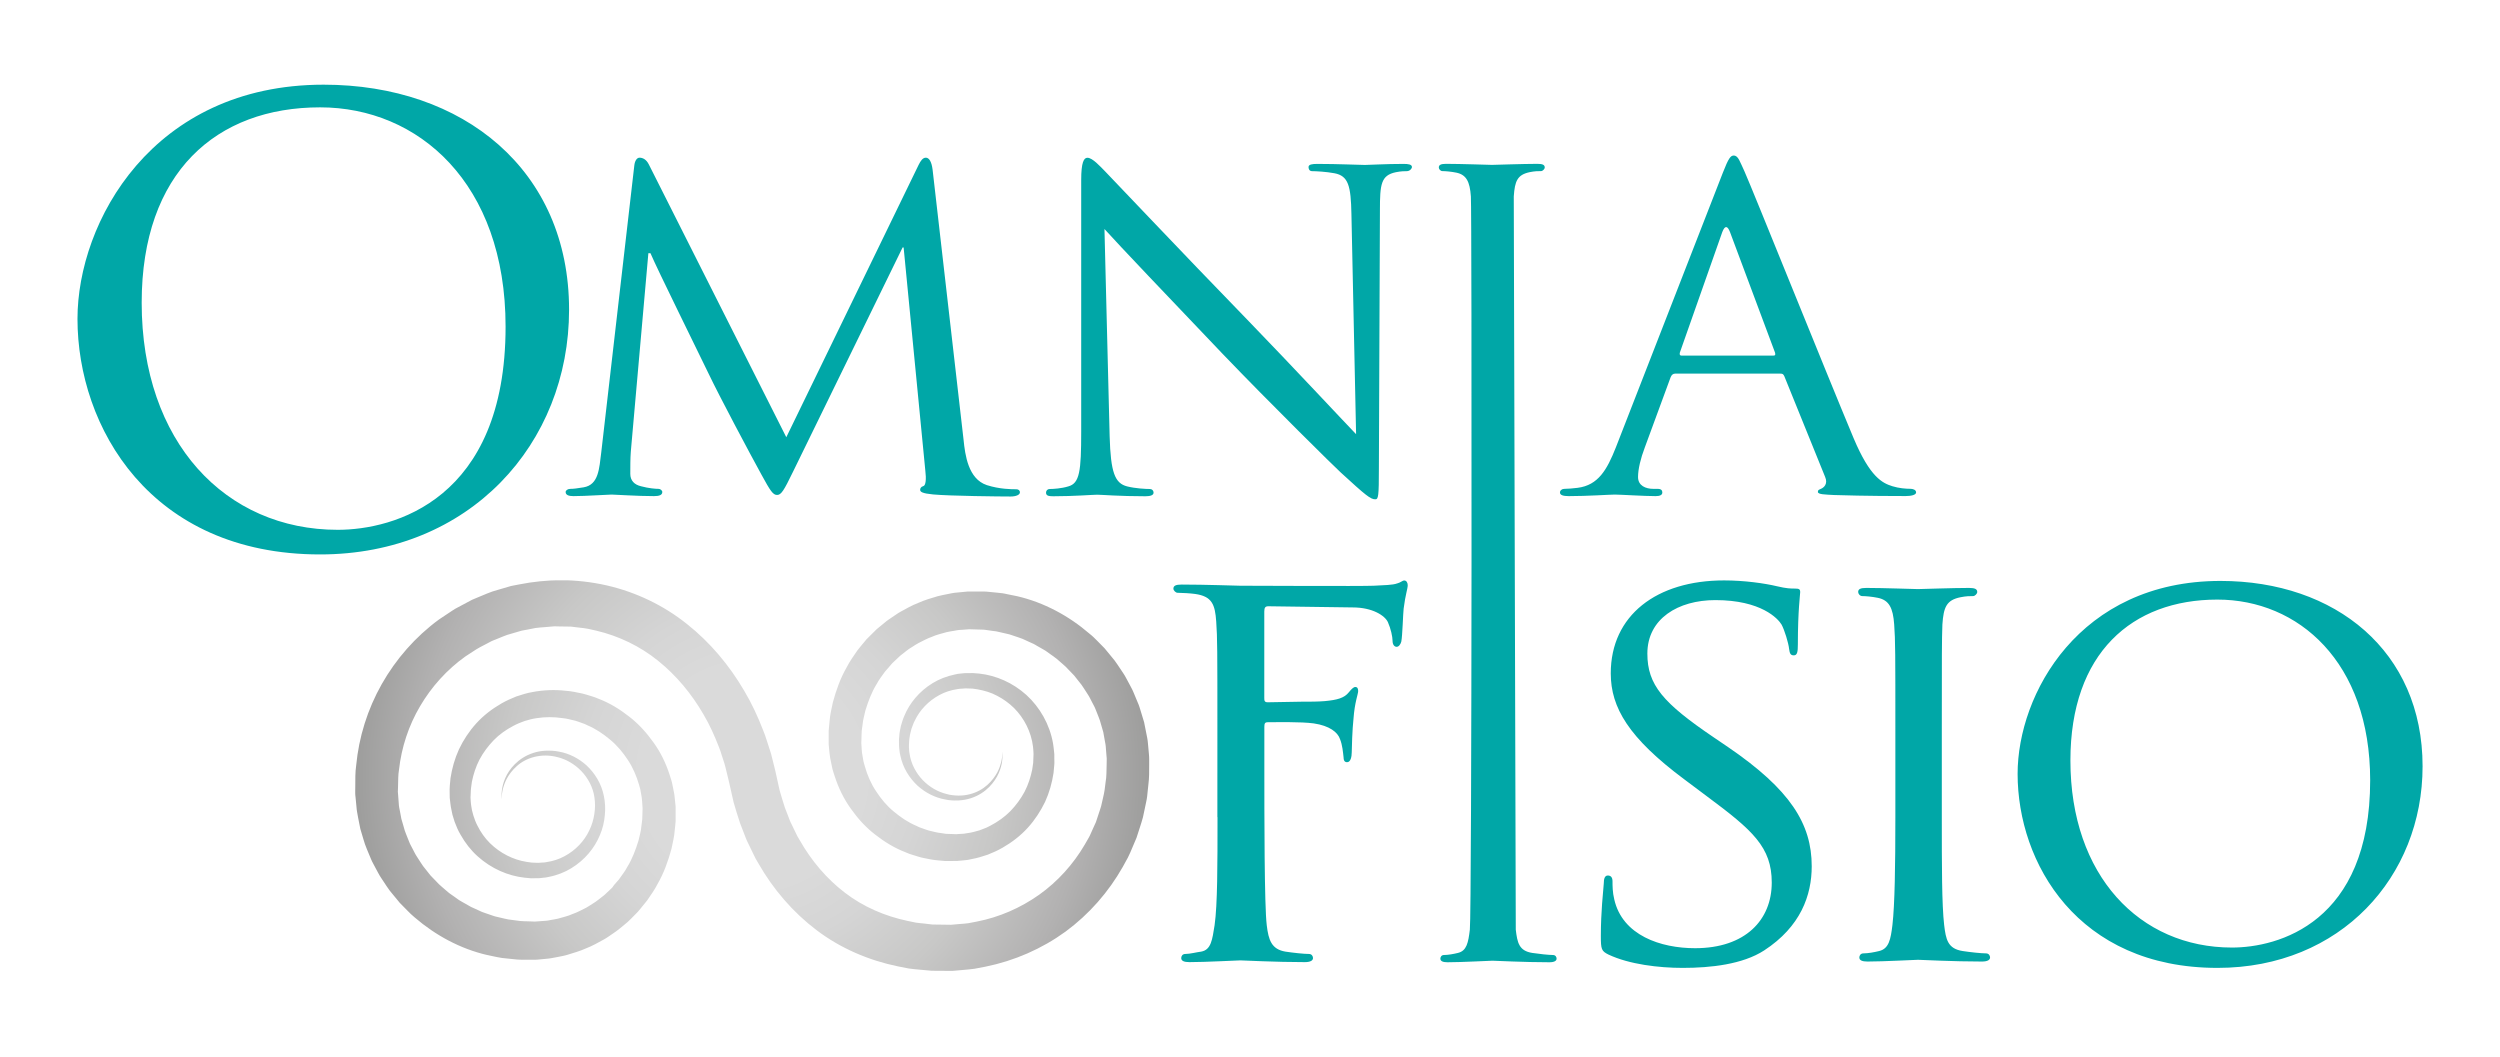
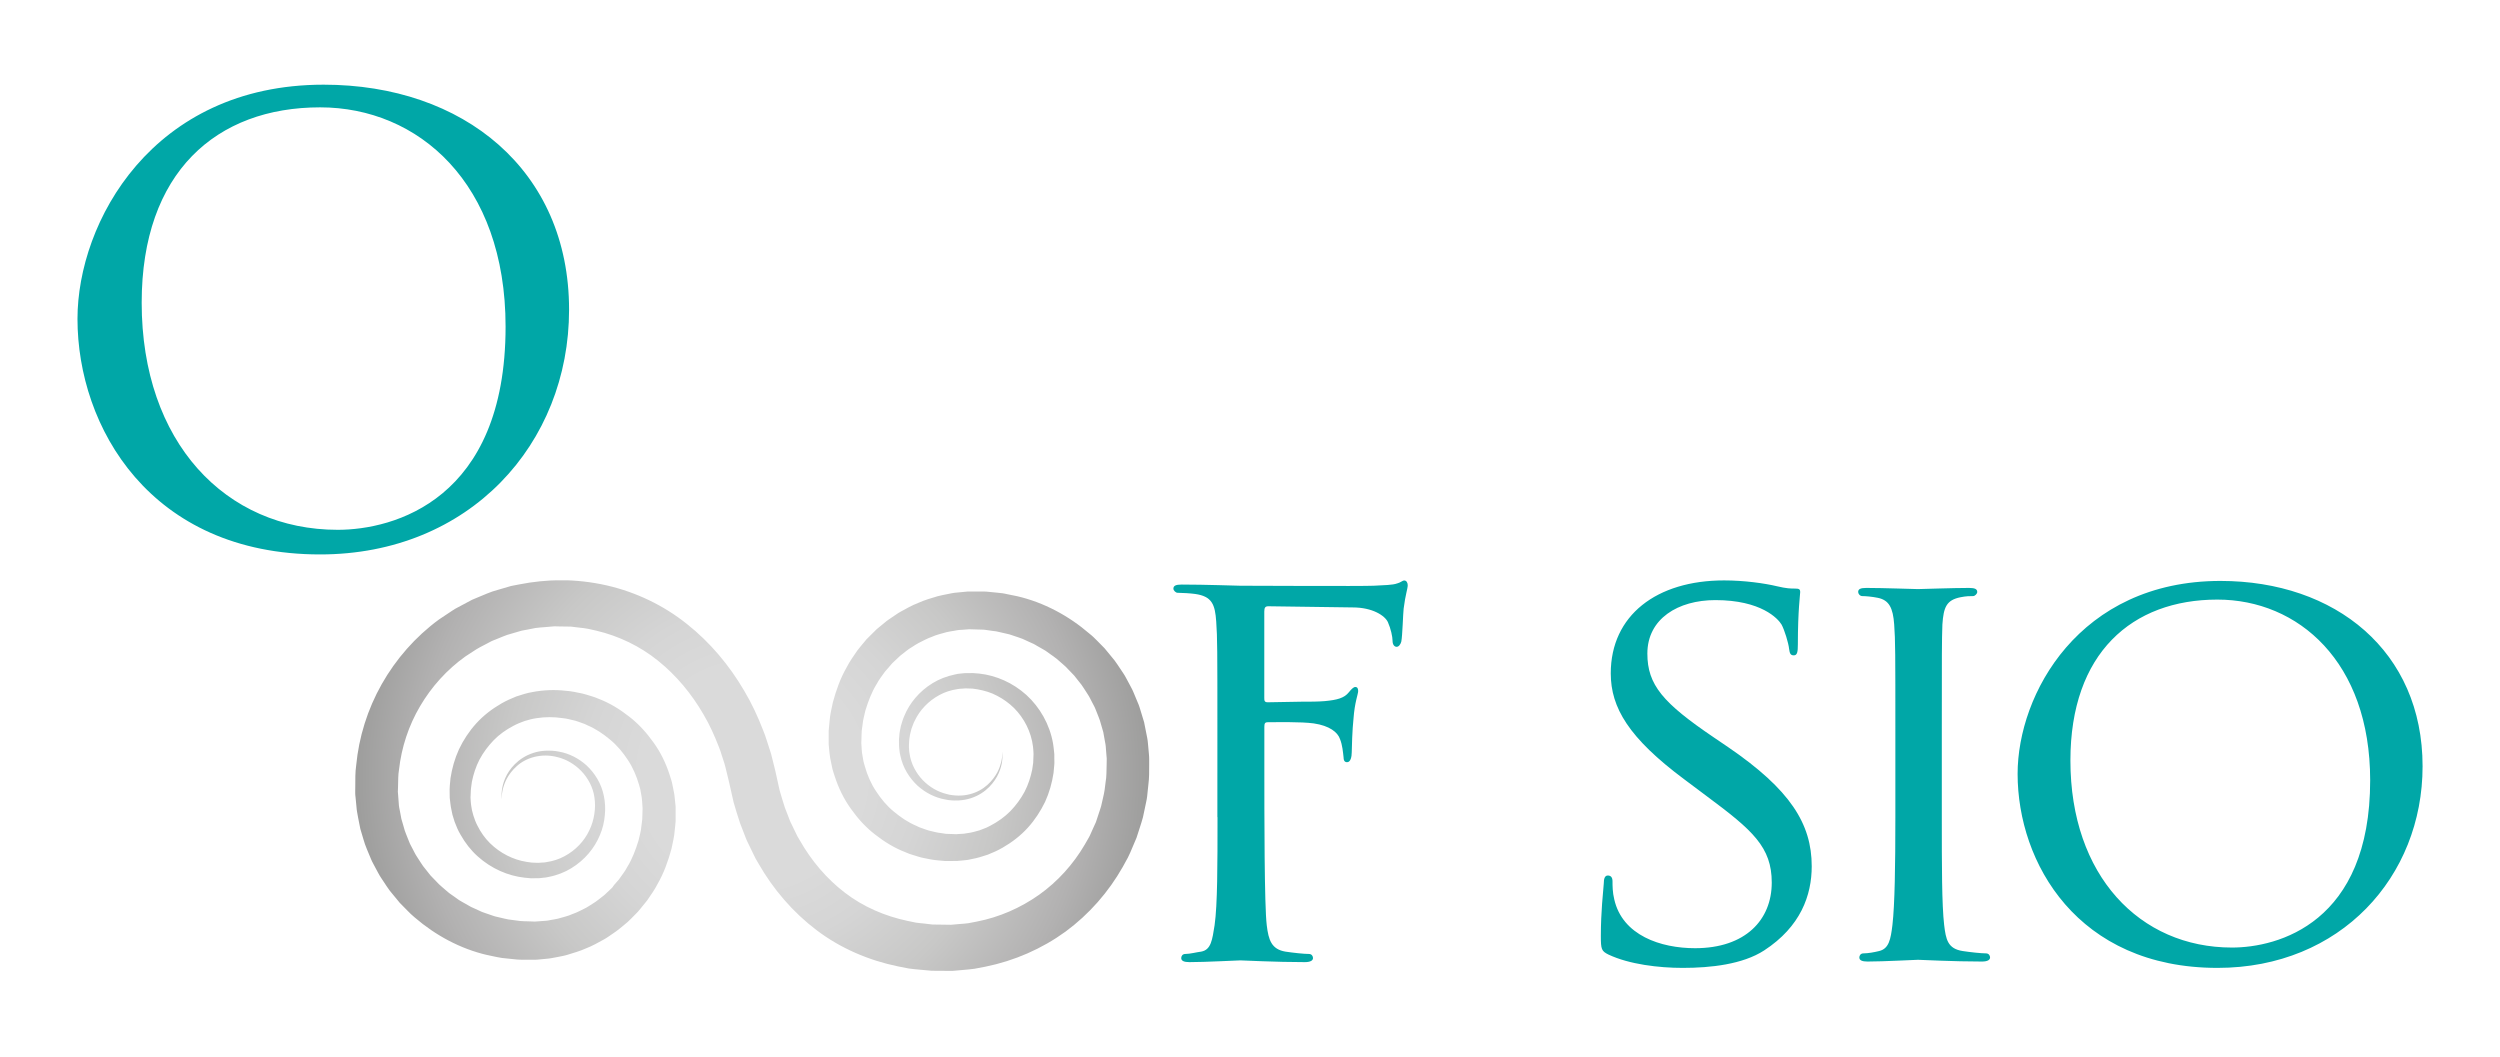
<svg xmlns="http://www.w3.org/2000/svg" xmlns:xlink="http://www.w3.org/1999/xlink" version="1.1" id="Livello_1" x="0px" y="0px" viewBox="0 0 385.89 163.19" style="enable-background:new 0 0 385.89 163.19;" xml:space="preserve">
  <style type="text/css">
	
		.st0{clip-path:url(#SVGID_00000053530633738054732860000000592460025012360078_);fill:url(#SVGID_00000013888697075485687060000004541108253775254154_);}
	.st1{fill:#00A7A7;}
</style>
  <g>
    <defs>
      <path id="SVGID_1_" d="M80.19,90.2l-0.89,0.17c-0.3,0.05-0.59,0.12-0.85,0.21l-1.64,0.48c-1.1,0.28-2.13,0.78-3.18,1.2    c-0.26,0.11-0.53,0.21-0.78,0.33l-0.75,0.4l-1.5,0.8c-0.51,0.25-0.96,0.6-1.44,0.9l-1.41,0.94c-3.64,2.67-6.64,6.11-8.83,9.98    c-2.19,3.87-3.53,8.18-3.94,12.53c-0.16,1.08-0.13,2.17-0.14,3.26l-0.01,0.82v0.2c0,0.03,0.02,0.45,0.02,0.36l0.04,0.36l0.14,1.45    c0.02,0.44,0.15,1.07,0.25,1.63c0.11,0.58,0.22,1.15,0.34,1.72l0.47,1.58c0.16,0.53,0.32,1.05,0.54,1.55l0.63,1.51    c0.2,0.51,0.5,0.97,0.74,1.46c0.27,0.47,0.49,0.97,0.8,1.42l0.9,1.36c0.29,0.46,0.63,0.88,0.98,1.29l1.03,1.25l1.13,1.15    c0.38,0.39,0.75,0.76,1.17,1.1c3.24,2.79,7.08,4.85,11.17,5.8c1.03,0.2,2.04,0.48,3.08,0.54l1.55,0.16    c0.34,0.03,0.68,0.03,1.02,0.03c0.17,0,0.35,0,0.52,0l0.77,0h0.39l0.19,0c0.36-0.02,0.2-0.01,0.33-0.02l1.36-0.13    c0.24-0.03,0.42-0.03,0.71-0.09l0.81-0.15c0.54-0.11,1.11-0.2,1.61-0.35c0.99-0.31,1.99-0.58,2.93-1.01    c0.97-0.37,1.86-0.88,2.75-1.37c0.45-0.24,0.86-0.55,1.28-0.83c0.42-0.29,0.85-0.57,1.23-0.9l1.17-0.97    c0.37-0.34,0.72-0.7,1.07-1.06l0.53-0.54l0.48-0.58c0.32-0.39,0.64-0.77,0.94-1.16c0.55-0.83,1.15-1.62,1.59-2.51    c0.99-1.71,1.65-3.58,2.16-5.45c0.19-0.95,0.44-1.89,0.5-2.85c0.05-0.48,0.11-0.95,0.14-1.43l0-1.43l0-0.71    c0-0.04-0.02-0.35-0.02-0.29l-0.02-0.16l-0.03-0.31c-0.05-0.43-0.07-0.81-0.14-1.28c-0.1-0.5-0.2-1.01-0.3-1.51    c-0.09-0.51-0.27-0.93-0.4-1.4c-0.58-1.82-1.41-3.54-2.51-5.05c-1.08-1.52-2.33-2.9-3.78-4.01c-1.43-1.12-2.98-2.07-4.65-2.71    l-0.62-0.25l-0.63-0.2c-0.42-0.12-0.84-0.27-1.27-0.37c-0.87-0.17-1.71-0.38-2.59-0.43c-1.71-0.2-3.47-0.12-5.1,0.19    c-0.93,0.15-1.73,0.43-2.54,0.69c-0.39,0.16-0.78,0.33-1.17,0.5c-0.39,0.16-0.75,0.39-1.12,0.58c-1.46,0.84-2.78,1.86-3.88,3.07    c-1.1,1.21-1.99,2.57-2.67,4c-0.66,1.44-1.08,2.96-1.31,4.47c-0.08,0.76-0.16,1.52-0.13,2.27l0.01,0.57l0,0.14    c0.01,0.21,0.01,0.13,0.02,0.21l0.03,0.25c0.05,0.35,0.06,0.64,0.13,1.02c0.08,0.39,0.16,0.78,0.24,1.17    c0.11,0.36,0.22,0.72,0.33,1.07c0.26,0.7,0.54,1.38,0.92,2.01c0.71,1.27,1.6,2.41,2.65,3.35c2.09,1.88,4.67,3.01,7.24,3.29    c0.32,0.03,0.64,0.06,0.96,0.09c0.32,0,0.64,0,0.95-0.01l0.24,0h0.04c0.02,0,0.03,0,0.13-0.01l0.11-0.01l0.42-0.05l0.42-0.04    l0.49-0.1c0.67-0.12,1.25-0.32,1.83-0.53c0.28-0.12,0.56-0.25,0.84-0.37c0.26-0.15,0.53-0.3,0.79-0.44c2.05-1.25,3.58-3.1,4.4-5.1    c0.43-1,0.67-2.04,0.76-3.06c0.11-1.02,0.05-2.02-0.14-2.96c-0.39-1.97-1.43-3.57-2.68-4.74c-1.27-1.15-2.77-1.86-4.22-2.12    c-0.72-0.16-1.43-0.17-2.11-0.15c-0.38,0.02-0.64,0.05-0.98,0.11c-0.33,0.07-0.65,0.13-0.93,0.24c-1.18,0.38-2.13,1.03-2.83,1.73    c-1.42,1.42-1.84,2.96-1.99,3.94c-0.06,0.5-0.08,0.88-0.07,1.13c0.01,0.26,0.01,0.38,0.01,0.38s0-0.13,0.02-0.38    c0-0.26,0.05-0.63,0.15-1.11c0.12-0.48,0.29-1.07,0.63-1.71c0.34-0.63,0.84-1.32,1.54-1.94c1.37-1.27,3.77-2.09,6.36-1.38    c1.28,0.32,2.55,1.04,3.59,2.11c1.03,1.06,1.84,2.53,2.05,4.11c0.12,0.82,0.12,1.69-0.02,2.55c-0.13,0.86-0.38,1.72-0.78,2.53    c-0.77,1.64-2.12,3.07-3.83,3.98c-0.83,0.46-1.83,0.77-2.75,0.9l-0.35,0.06l-0.42,0.02l-0.43,0.03l-0.09,0.01    c-0.02,0-0.05,0-0.05-0.01l-0.19,0c-0.26-0.01-0.52-0.02-0.78-0.03c-0.25-0.03-0.51-0.07-0.78-0.11    c-2.07-0.32-4.08-1.34-5.65-2.88c-0.79-0.78-1.44-1.7-1.94-2.71c-0.27-0.5-0.46-1.04-0.63-1.57l-0.22-0.83l-0.13-0.78    c-0.05-0.26-0.05-0.65-0.08-0.96l-0.01-0.25c0-0.01-0.01-0.17,0-0.04l0.01-0.11l0.02-0.45c0-0.6,0.1-1.19,0.18-1.78    c0.24-1.18,0.61-2.34,1.18-3.44c0.58-1.08,1.32-2.08,2.19-2.98c0.87-0.9,1.92-1.63,3.04-2.22c0.29-0.13,0.56-0.3,0.86-0.41    l0.89-0.34l0.93-0.26c0.32-0.1,0.59-0.11,0.88-0.17c1.34-0.21,2.67-0.21,4.01-0.01c0.67,0.05,1.32,0.26,1.98,0.4    c0.33,0.09,0.64,0.22,0.96,0.33l0.48,0.17l0.46,0.22c1.26,0.53,2.41,1.31,3.47,2.2c1.08,0.88,1.98,1.97,2.74,3.13    c0.78,1.17,1.34,2.48,1.73,3.83c0.08,0.34,0.22,0.69,0.25,1.01c0.05,0.32,0.11,0.64,0.17,0.96c0.05,0.36,0.07,0.82,0.1,1.22    l0.02,0.31l0.01,0.16c0,0.01,0,0.01,0,0.02c0-0.01,0-0.02,0,0l-0.02,0.55l-0.03,1.11c-0.04,0.37-0.1,0.74-0.14,1.1    c-0.05,0.74-0.29,1.46-0.44,2.18c-0.44,1.42-0.96,2.84-1.76,4.12c-0.34,0.67-0.84,1.25-1.26,1.88c-0.24,0.29-0.5,0.57-0.75,0.86    L94.51,137l-0.41,0.39l-0.83,0.78l-0.9,0.7c-0.29,0.25-0.62,0.45-0.94,0.65c-0.33,0.2-0.64,0.43-0.98,0.61    c-0.69,0.34-1.36,0.71-2.09,0.96c-0.7,0.32-1.46,0.48-2.2,0.7c-0.37,0.1-0.71,0.13-1.06,0.2l-0.52,0.1    c-0.16,0.04-0.44,0.04-0.65,0.06l-1.37,0.1l-1.07-0.04c-0.4-0.02-0.81,0-1.21-0.05l-1.2-0.16c-0.81-0.06-1.58-0.32-2.37-0.48    c-0.4-0.07-0.77-0.24-1.16-0.36c-0.38-0.14-0.77-0.25-1.15-0.4l-1.11-0.51l-0.56-0.25c-0.18-0.09-0.36-0.21-0.53-0.3l-1.06-0.6    c-0.36-0.19-0.67-0.46-1.01-0.69c-0.33-0.25-0.69-0.45-0.99-0.72l-0.93-0.8c-0.32-0.26-0.6-0.55-0.89-0.86l-0.86-0.89l-0.77-0.97    c-0.26-0.32-0.52-0.64-0.73-1l-0.67-1.04c-0.23-0.34-0.39-0.73-0.59-1.09c-0.18-0.37-0.41-0.72-0.55-1.12l-0.46-1.15    c-0.17-0.38-0.28-0.78-0.39-1.19l-0.35-1.2l-0.21-1.13c-0.07-0.39-0.17-0.71-0.19-1.25l-0.11-1.45l-0.03-0.36    c0,0.01,0,0.01,0-0.01l0.01-0.16l0.02-0.64c0.03-0.86,0-1.73,0.15-2.58c0.38-3.43,1.48-6.79,3.25-9.79c1.76-3,4.16-5.67,7.02-7.7    c0.75-0.46,1.45-0.99,2.23-1.41l1.17-0.61l0.58-0.31c0.2-0.1,0.41-0.17,0.61-0.25c0.82-0.31,1.61-0.71,2.48-0.92l1.27-0.37    c0.21-0.07,0.42-0.12,0.62-0.15l0.6-0.11l1.21-0.24c0.44-0.07,0.99-0.1,1.48-0.14l1.4-0.12c-0.04,0,0,0,0.04,0    c0.03,0,0.07,0,0.06,0l0.17,0l0.34,0.01l0.67,0.01l1.34,0.02l1.32,0.16c0.44,0.06,0.89,0.08,1.32,0.18l1.3,0.29    c3.44,0.82,6.71,2.38,9.51,4.64c2.81,2.26,5.18,5.11,7.02,8.3c0.94,1.59,1.7,3.29,2.37,5.02c0.19,0.44,0.31,0.85,0.44,1.28    l0.41,1.26c0.07,0.2,0.13,0.44,0.19,0.7l0.18,0.75l0.36,1.49l0.69,3.06c0.33,1.08,0.63,2.17,1,3.23l0.61,1.58    c0.21,0.52,0.39,1.06,0.66,1.56l0.74,1.53l0.38,0.77l0.43,0.74c2.25,3.95,5.3,7.53,8.99,10.32c3.69,2.8,8.06,4.66,12.53,5.58    l1.68,0.33c0.58,0.09,1.18,0.13,1.77,0.19l1.78,0.16l1.53,0.01l1.68,0.01l1.71-0.15c0.57-0.06,1.14-0.09,1.7-0.18l1.68-0.32    c4.46-0.9,8.71-2.76,12.36-5.41c3.63-2.67,6.64-6.11,8.83-9.98l0.8-1.46c0.26-0.49,0.46-1.01,0.68-1.52l0.65-1.53l0.51-1.58    c0.16-0.53,0.35-1.05,0.48-1.58l0.34-1.61l0.17-0.81c0.06-0.27,0.11-0.54,0.14-0.83l0.18-1.72c0.16-1.22,0.12-2.12,0.13-3.11    l0-0.73l0-0.18c0-0.02-0.01-0.44-0.01-0.37l-0.03-0.41l-0.15-1.65c-0.04-0.55-0.16-1.09-0.27-1.63l-0.32-1.62l-0.48-1.58    c-0.15-0.52-0.31-1.05-0.54-1.55l-0.63-1.51c-0.2-0.51-0.5-0.97-0.74-1.46c-0.27-0.47-0.49-0.97-0.8-1.42l-0.9-1.35    c-0.29-0.46-0.63-0.88-0.98-1.29l-1.03-1.25l-1.13-1.15c-0.38-0.38-0.75-0.76-1.18-1.09c-3.24-2.8-7.09-4.85-11.17-5.8l-1.53-0.31    c-0.26-0.05-0.5-0.12-0.77-0.15l-0.82-0.09l-1.64-0.16c-0.19-0.02-0.34-0.02-0.49-0.02c-0.08,0-0.16,0-0.24,0h-0.69h-0.68h-0.34    h-0.17c-0.35,0-0.21,0.01-0.34,0.01l-1.56,0.15c-0.52,0.03-1.03,0.14-1.54,0.25c-0.51,0.11-1.02,0.19-1.52,0.33    c-0.99,0.3-1.99,0.58-2.93,1.01c-0.97,0.37-1.86,0.88-2.75,1.37c-0.45,0.24-0.85,0.56-1.28,0.83c-0.42,0.29-0.85,0.56-1.23,0.9    l-1.17,0.96c-0.37,0.35-0.72,0.71-1.07,1.06l-0.53,0.53l-0.48,0.58c-0.32,0.39-0.64,0.76-0.94,1.16    c-0.55,0.83-1.15,1.62-1.59,2.51c-1,1.71-1.65,3.58-2.16,5.45c-0.19,0.96-0.44,1.86-0.51,2.91c-0.05,0.5-0.11,1.02-0.14,1.5    l0,1.27l0,0.63c0,0.02,0.01,0.36,0.01,0.3l0.02,0.18l0.03,0.36c0.05,0.48,0.09,0.96,0.17,1.44l0.29,1.41    c0.08,0.47,0.26,0.92,0.4,1.38c0.58,1.81,1.41,3.53,2.5,5.04c1.07,1.52,2.32,2.9,3.77,4.01c1.43,1.12,2.98,2.07,4.65,2.71    l0.61,0.25l0.63,0.2c0.43,0.13,0.84,0.27,1.27,0.38c0.87,0.17,1.69,0.38,2.63,0.44l0.68,0.06l0.34,0.03c0.11,0.01,0.2,0,0.29,0    l1.15-0.01h0.29c0.26,0,0.17-0.01,0.26-0.02l0.16-0.01l0.65-0.06l0.64-0.07l0.64-0.13c0.85-0.15,1.67-0.41,2.48-0.68    c0.39-0.17,0.78-0.33,1.17-0.5c0.39-0.16,0.75-0.39,1.12-0.58c1.45-0.83,2.78-1.86,3.88-3.07c1.1-1.21,1.98-2.57,2.67-3.99    c0.66-1.44,1.08-2.95,1.31-4.48c0.04-0.4,0.07-0.8,0.11-1.2l0.02-0.29l0-0.25l-0.01-0.51l0-0.5v-0.13    c-0.01-0.2-0.01-0.14-0.02-0.22l-0.03-0.28c-0.05-0.38-0.07-0.76-0.14-1.13c-0.51-2.99-2.06-5.64-4.12-7.52    c-2.09-1.88-4.65-3.01-7.26-3.3c-0.33-0.03-0.68-0.07-1-0.08c-0.29,0-0.58,0-0.87,0.01l-0.21,0l-0.17,0l-0.12,0.01l-0.48,0.05    l-0.47,0.05l-0.47,0.1c-1.23,0.26-2.4,0.7-3.42,1.33c-2.05,1.25-3.58,3.09-4.39,5.1c-0.22,0.49-0.36,1.01-0.51,1.51    c-0.1,0.52-0.23,1.01-0.25,1.55c-0.02,0.26-0.06,0.55-0.05,0.77c0,0.23,0,0.46,0.01,0.69c-0.01,0.3,0.05,0.51,0.07,0.77    c0.02,0.25,0.06,0.49,0.12,0.73c0.38,1.93,1.42,3.55,2.67,4.71c1.27,1.15,2.77,1.86,4.22,2.12c0.18,0.03,0.36,0.07,0.54,0.1    c0.18,0.02,0.36,0.03,0.54,0.05c0.25,0.03,0.47,0.02,0.68,0.01c0.11,0,0.22,0,0.33,0c0.7-0.04,1.33-0.15,1.93-0.35    c1.18-0.38,2.13-1.03,2.82-1.73c1.41-1.43,1.84-2.96,1.99-3.94c0.06-0.5,0.08-0.88,0.07-1.13c0-0.25-0.01-0.38-0.01-0.38    s-0.01,0.13-0.02,0.38c0,0.25-0.05,0.63-0.15,1.11c-0.12,0.48-0.29,1.07-0.63,1.71c-0.35,0.63-0.84,1.32-1.54,1.94    c-0.69,0.62-1.62,1.16-2.72,1.43c-0.54,0.15-1.15,0.21-1.73,0.21c-0.31-0.02-0.67-0.01-0.96-0.07c-0.15-0.02-0.31-0.05-0.47-0.07    c-0.16-0.03-0.32-0.08-0.47-0.12c-1.28-0.32-2.56-1.04-3.6-2.11c-1.03-1.07-1.83-2.5-2.06-4.13c-0.04-0.2-0.07-0.41-0.07-0.62    c0-0.19-0.04-0.44-0.02-0.59c0.01-0.24,0.02-0.47,0.03-0.7c0-0.24,0.06-0.42,0.08-0.63c0.04-0.4,0.18-0.84,0.28-1.27    c0.16-0.41,0.29-0.84,0.5-1.24c0.77-1.63,2.12-3.07,3.83-3.98c0.85-0.47,1.8-0.76,2.79-0.91c0.24-0.04,0.49-0.07,0.74-0.07    l0.38-0.03l0.07-0.01c0.02,0,0.06,0,0.07,0l0.21,0.01c0.29,0.01,0.58,0.02,0.87,0.03c0.24,0.04,0.49,0.07,0.74,0.11    c0.99,0.18,2.05,0.47,2.99,0.98c0.96,0.49,1.85,1.13,2.64,1.9c1.56,1.56,2.65,3.67,2.93,5.96c0.05,0.28,0.04,0.58,0.07,0.86    l0.01,0.22c0,0,0,0.02,0,0.04l0,0.11l-0.02,0.5l-0.02,0.51l-0.01,0.26l-0.03,0.21l-0.12,0.83c-0.24,1.16-0.61,2.34-1.18,3.43    c-0.58,1.08-1.32,2.09-2.19,2.99c-0.88,0.89-1.92,1.63-3.04,2.22c-0.29,0.13-0.56,0.31-0.86,0.41l-0.89,0.34    c-0.62,0.17-1.23,0.36-1.88,0.43l-0.48,0.08l-0.49,0.03l-0.49,0.03l-0.12,0.01c0,0-0.03,0-0.06,0.01l-0.25-0.01l-1.15-0.04    c-0.1,0-0.2,0-0.28-0.01l-0.23-0.04l-0.46-0.07c-0.6-0.05-1.28-0.25-1.93-0.4c-0.32-0.09-0.64-0.22-0.96-0.33l-0.48-0.17    l-0.46-0.22c-1.26-0.53-2.42-1.31-3.48-2.2c-1.08-0.88-1.98-1.97-2.74-3.14c-0.78-1.16-1.35-2.47-1.73-3.83    c-0.08-0.35-0.22-0.68-0.26-1.03l-0.18-1.05c-0.05-0.35-0.05-0.71-0.08-1.07l-0.02-0.27l-0.01-0.13c0-0.03,0-0.05,0-0.06    l0.02-0.59l0.04-1.27c0.04-0.37,0.1-0.69,0.14-1.03c0.05-0.66,0.28-1.41,0.43-2.13c0.44-1.42,0.96-2.84,1.76-4.12    c0.34-0.67,0.84-1.25,1.26-1.88c0.24-0.29,0.5-0.57,0.75-0.86l0.37-0.43l0.41-0.39l0.83-0.78l0.9-0.71    c0.29-0.25,0.62-0.45,0.95-0.65c0.33-0.2,0.63-0.43,0.98-0.6c0.68-0.34,1.36-0.72,2.09-0.97c0.7-0.32,1.47-0.48,2.21-0.7    c0.38-0.1,0.76-0.14,1.14-0.21c0.38-0.07,0.76-0.15,1.15-0.15l1.17-0.09c-0.01,0,0.03,0,0.07,0l0.11,0l0.34,0.01l0.69,0.02    l0.69,0.02c0.22,0.01,0.49,0,0.65,0.04l1.11,0.16l0.56,0.07c0.18,0.03,0.39,0.09,0.58,0.13l1.18,0.27    c0.4,0.07,0.77,0.25,1.16,0.36c0.38,0.13,0.77,0.25,1.15,0.4l1.11,0.51l0.56,0.25c0.18,0.08,0.35,0.2,0.53,0.3l1.07,0.61    c0.36,0.19,0.67,0.46,1.01,0.69c0.33,0.25,0.68,0.45,0.99,0.72l0.93,0.81c0.32,0.25,0.61,0.56,0.89,0.86l0.86,0.89l0.77,0.97    c0.26,0.32,0.52,0.64,0.73,1l0.67,1.04c0.23,0.34,0.39,0.73,0.59,1.09c0.18,0.38,0.41,0.72,0.55,1.11l0.46,1.16    c0.17,0.38,0.28,0.78,0.39,1.18l0.35,1.2l0.22,1.23c0.07,0.41,0.17,0.82,0.18,1.24l0.1,1.25l0.03,0.32c0,0.03,0,0.05,0,0.06    l0,0.13l-0.01,0.73c-0.03,0.96-0.01,2.02-0.16,2.74l-0.15,1.2c-0.02,0.2-0.06,0.41-0.11,0.62l-0.14,0.63l-0.29,1.27    c-0.11,0.42-0.27,0.82-0.4,1.24l-0.41,1.24l-0.54,1.19c-0.19,0.39-0.33,0.8-0.55,1.18l-0.65,1.13c-1.76,3-4.16,5.67-7.03,7.71    c-2.87,2.03-6.16,3.47-9.63,4.14l-1.31,0.25c-0.44,0.07-0.88,0.08-1.32,0.12l-1.33,0.12l-1.36-0.02l-1.52-0.02l-1.26-0.15    c-0.42-0.05-0.83-0.07-1.27-0.14l-1.31-0.27c-3.49-0.74-6.82-2.17-9.65-4.34c-2.83-2.16-5.2-4.96-7-8.14l-0.35-0.59l-0.3-0.62    l-0.6-1.24c-0.22-0.4-0.36-0.84-0.53-1.27l-0.5-1.29c-0.3-0.88-0.54-1.77-0.81-2.66l-0.65-2.95l-0.37-1.5l-0.19-0.75    c-0.06-0.25-0.12-0.5-0.22-0.79l-0.54-1.67c-0.18-0.56-0.36-1.12-0.58-1.63c-0.81-2.09-1.76-4.15-2.92-6.09    c-2.28-3.9-5.24-7.45-8.84-10.3c-3.58-2.87-7.87-4.92-12.36-5.95c-2.37-0.54-4.79-0.81-7.19-0.81    C84.37,89.58,82.24,89.79,80.19,90.2" />
    </defs>
    <clipPath id="SVGID_00000039099354145904394740000012435673817108199827_">
      <use xlink:href="#SVGID_1_" style="overflow:visible;" />
    </clipPath>
    <radialGradient id="SVGID_00000062150627941915823810000005894795401756218501_" cx="-4.366956e-03" cy="163.185" r="1" gradientTransform="matrix(61.325 0 0 61.325 116.393 -9887.561)" gradientUnits="userSpaceOnUse">
      <stop offset="0" style="stop-color:#DADADA" />
      <stop offset="0.28" style="stop-color:#DADADA" />
      <stop offset="0.424" style="stop-color:#D5D5D5" />
      <stop offset="0.619" style="stop-color:#C8C8C7" />
      <stop offset="0.842" style="stop-color:#B2B1B1" />
      <stop offset="1" style="stop-color:#9D9D9C" />
    </radialGradient>
    <rect x="54.83" y="89.58" style="clip-path:url(#SVGID_00000039099354145904394740000012435673817108199827_);fill:url(#SVGID_00000062150627941915823810000005894795401756218501_);" width="122.59" height="60.3" />
  </g>
  <g>
-     <path class="st1" d="M143.95,26.18c-0.16-1.28-0.56-1.84-1.04-1.84c-0.48,0-0.8,0.48-1.12,1.12l-20.42,42.03l-21.22-42.11   c-0.4-0.8-0.96-1.04-1.44-1.04c-0.4,0-0.72,0.48-0.8,1.2l-5.1,44.26c-0.32,2.55-0.4,5.02-2.71,5.42c-1.04,0.16-1.51,0.24-2.07,0.24   c-0.4,0-0.72,0.24-0.72,0.48c0,0.48,0.48,0.64,1.2,0.64c1.91,0,5.26-0.24,5.9-0.24c0.56,0,3.91,0.24,6.54,0.24   c0.8,0,1.28-0.16,1.28-0.64c0-0.24-0.32-0.48-0.56-0.48c-0.48,0-1.52-0.08-2.71-0.4c-1.04-0.24-1.67-0.88-1.67-1.92   c0-1.12,0-2.39,0.08-3.43l2.71-30.63h0.32c1.2,2.79,6.86,14.2,8.93,18.5c1.75,3.67,6.38,12.36,8.22,15.71   c1.35,2.47,1.76,3.11,2.39,3.11c0.64,0,1.04-0.64,2.47-3.59l16.91-34.61h0.16l3.35,34.45c0.16,1.27,0.08,2.31-0.32,2.39   c-0.32,0.08-0.48,0.32-0.48,0.56c0,0.32,0.32,0.56,1.99,0.72c2.55,0.24,10.37,0.32,11.97,0.32c0.8,0,1.44-0.24,1.44-0.64   c0-0.32-0.24-0.48-0.56-0.48c-0.72,0-2.55,0-4.55-0.64c-2.87-0.96-3.35-4.63-3.59-7.02L143.95,26.18z M170.48,35.35   c2.15,2.39,10.05,10.69,18.19,19.22c7.42,7.74,17.55,17.71,18.27,18.35c3.91,3.59,4.62,4.15,5.34,4.15c0.48,0,0.56-0.4,0.56-4.87   l0.16-39.72c0-4.06,0.16-5.42,2.47-5.9c0.8-0.16,1.35-0.16,1.67-0.16c0.48,0,0.8-0.4,0.8-0.64c0-0.4-0.56-0.48-1.28-0.48   c-2.87,0-5.18,0.16-5.98,0.16c-0.8,0-4.15-0.16-7.34-0.16c-0.8,0-1.36,0.08-1.36,0.48c0,0.24,0.08,0.64,0.56,0.64   c0.56,0,2.15,0.08,3.43,0.32c2.15,0.4,2.55,1.92,2.63,6.3l0.72,33.98c-2.15-2.23-9.65-10.29-16.59-17.46   c-10.85-11.17-21.06-22.01-22.17-23.13c-0.72-0.72-1.92-2.08-2.71-2.08c-0.56,0-0.96,0.72-0.96,3.43v38.84c0,6.14-0.24,7.98-2,8.46   c-1.04,0.32-2.31,0.4-2.87,0.4c-0.32,0-0.56,0.24-0.56,0.56c0,0.48,0.4,0.56,1.12,0.56c3.19,0,6.14-0.24,6.78-0.24   c0.64,0,3.43,0.24,7.42,0.24c0.8,0,1.28-0.16,1.28-0.56c0-0.32-0.24-0.56-0.56-0.56c-0.64,0-2.24-0.08-3.51-0.4   c-1.91-0.48-2.55-2.15-2.71-7.74L170.48,35.35z M249.41,69.08c-1.36,3.43-2.71,5.82-5.9,6.22c-0.56,0.08-1.6,0.16-2.08,0.16   c-0.32,0-0.64,0.24-0.64,0.56c0,0.4,0.48,0.56,1.36,0.56c2.87,0,6.38-0.24,7.1-0.24c0.8,0,4.62,0.24,6.3,0.24   c0.64,0,1.04-0.16,1.04-0.56c0-0.32-0.16-0.56-0.72-0.56h-0.64c-1.2,0-2.39-0.48-2.39-1.83c0-1.2,0.4-2.87,1.04-4.55l3.99-10.85   c0.16-0.4,0.4-0.56,0.72-0.56h16.19c0.4,0,0.48,0.08,0.64,0.4l6.3,15.55c0.48,1.11-0.24,1.67-0.64,1.83   c-0.32,0.16-0.48,0.16-0.48,0.48c0,0.4,1.12,0.4,2.47,0.48c4.87,0.16,10.05,0.16,11.09,0.16c0.8,0,1.6-0.16,1.6-0.56   c0-0.4-0.48-0.56-0.88-0.56c-0.72,0-1.76-0.08-2.79-0.4c-1.52-0.48-3.43-1.36-5.98-7.42c-4.31-10.29-15.55-38.28-16.83-41.15   c-0.72-1.52-0.96-2.47-1.67-2.47c-0.48,0-0.8,0.4-1.67,2.63L249.41,69.08z M259.54,54.89c-0.24,0-0.32-0.16-0.24-0.48l6.54-18.58   c0.4-1.04,0.8-1.04,1.2,0l6.94,18.58c0.08,0.32,0.08,0.48-0.24,0.48H259.54z M233.66,30.32c0.16-2.39,0.56-3.35,2.47-3.75   c0.8-0.16,1.28-0.16,1.75-0.16c0.24,0,0.56-0.32,0.56-0.56c0-0.4-0.32-0.56-1.12-0.56c-2.15,0-6.7,0.16-7.02,0.16   c-0.4,0-4.79-0.16-7.09-0.16c-0.8,0-1.12,0.16-1.12,0.56c0,0.24,0.24,0.56,0.56,0.56c0.48,0,1.36,0.08,2.15,0.24   c1.52,0.32,2.08,1.35,2.24,3.67c0.16,2.15,0.16,110.39-0.16,113.18c-0.24,1.99-0.48,3.27-1.84,3.59c-0.64,0.16-1.51,0.32-2.15,0.32   c-0.4,0-0.56,0.32-0.56,0.56c0,0.4,0.4,0.56,1.11,0.56c2.15,0,6.54-0.24,6.94-0.24c0.32,0,4.87,0.24,8.77,0.24   c0.8,0,1.12-0.24,1.12-0.56c0-0.24-0.16-0.56-0.56-0.56c-0.64,0-2.15-0.16-3.19-0.32c-2.07-0.32-2.31-1.6-2.55-3.59" />
    <path class="st1" d="M11.96,49.22c0,16.66,11.21,36.36,37.45,36.36c23.08,0,38.43-17.09,38.43-37.78   c0-21.55-16.33-34.73-37.89-34.73C23.5,13.08,11.96,34.31,11.96,49.22 M21.87,46.72c0-20.14,11.54-30.15,27.54-30.15   c15.13,0,28.63,11.65,28.63,33.85c0,26.78-17.31,31.36-25.91,31.36C34.82,81.78,21.87,68.28,21.87,46.72" />
    <path class="st1" d="M187.93,126.13c0,7.43,0,13.51-0.45,16.68c-0.36,2.27-0.54,3.81-2.08,4.08c-0.72,0.09-1.72,0.36-2.44,0.36   c-0.46,0-0.63,0.36-0.63,0.63c0,0.45,0.45,0.63,1.27,0.63c2.44,0,7.41-0.27,7.86-0.27c0.36,0,5.52,0.27,9.95,0.27   c0.9,0,1.26-0.27,1.26-0.63c0-0.27-0.18-0.63-0.63-0.63c-0.72,0-2.44-0.18-3.62-0.36c-2.17-0.36-2.62-1.81-2.89-4.08   c-0.37-2.99-0.37-16.81-0.37-24.43v-6.17c0-0.55,0.09-0.73,0.54-0.73c1.36,0,5.09-0.09,7.08,0.18c2.44,0.36,3.71,1.36,4.07,2.45   c0.36,0.91,0.45,1.99,0.54,2.81c0,0.36,0.09,0.73,0.54,0.73c0.54,0,0.72-0.82,0.72-1.54c0-0.54,0.09-3.62,0.27-5.17   c0.18-2.54,0.72-3.81,0.72-4.26c0-0.36-0.09-0.64-0.45-0.64c-0.27,0-0.63,0.37-0.99,0.82c-0.72,0.9-1.81,1.18-3.71,1.36   c-1.08,0.09-2.26,0.09-3.62,0.09l-5.18,0.09c-0.54,0-0.54-0.27-0.54-0.73V94.39c0-0.63,0.18-0.81,0.63-0.81l13.02,0.18   c3.07,0,4.97,1.27,5.43,2.27c0.45,1,0.72,2.27,0.72,2.9c0,0.55,0.27,0.91,0.63,0.91c0.36,0,0.63-0.45,0.72-0.81   c0.18-0.91,0.27-4.36,0.36-5.08c0.27-2.17,0.63-3.08,0.63-3.62c0-0.36-0.18-0.73-0.54-0.73c-0.27,0-0.63,0.36-1.08,0.45   c-0.72,0.27-2.08,0.27-3.62,0.36c-1.8,0.09-19.08,0-20.62,0c-0.45,0-5.42-0.18-9.04-0.18c-0.9,0-1.27,0.18-1.27,0.64   c0,0.27,0.36,0.63,0.64,0.63c0.72,0,2.08,0.09,2.71,0.18c2.62,0.37,3.08,1.63,3.26,4.26c0.18,2.45,0.18,4.62,0.18,16.59V126.13z" />
    <path class="st1" d="M259.74,149.4c4.31,0,9.24-0.54,12.56-2.69c5.65-3.68,7.35-8.52,7.35-13c0-6.55-3.32-11.84-12.91-18.39   l-2.24-1.52c-7.8-5.29-10.22-8.07-10.22-12.92c0-5.38,4.75-8.25,10.49-8.25c7.09,0,9.68,2.87,10.22,3.77   c0.45,0.81,1.08,2.87,1.17,3.77c0.09,0.63,0.18,0.99,0.72,0.99c0.54,0,0.63-0.54,0.63-1.7c0-5.2,0.36-7.71,0.36-8.07   c0-0.45-0.18-0.54-0.81-0.54c-0.63,0-1.26,0-2.78-0.36c-1.88-0.45-5.02-0.9-8.16-0.9c-10.4,0-17.49,5.38-17.49,14.35   c0,5.29,2.78,9.96,11.3,16.32l3.59,2.69c7,5.2,9.96,7.8,9.96,13.28c0,5.74-4.04,10.13-11.84,10.13c-5.29,0-11.21-1.97-12.47-7.54   c-0.27-1.07-0.27-2.15-0.27-2.78c0-0.63-0.27-0.9-0.72-0.9c-0.45,0-0.63,0.45-0.63,1.26c-0.09,1.26-0.45,4.31-0.45,8.07   c0,2.06,0.09,2.33,1.17,2.87C251.49,148.86,256.06,149.4,259.74,149.4 M299.73,112.81c0-11.84,0-13.99,0.09-16.41   c0.18-2.69,0.63-3.77,2.78-4.21c0.9-0.18,1.43-0.18,1.97-0.18c0.27,0,0.63-0.36,0.63-0.63c0-0.45-0.36-0.63-1.26-0.63   c-2.42,0-7.53,0.18-7.89,0.18c-0.45,0-5.38-0.18-7.98-0.18c-0.9,0-1.25,0.18-1.25,0.63c0,0.27,0.27,0.63,0.63,0.63   c0.54,0,1.53,0.09,2.42,0.27c1.71,0.36,2.33,1.53,2.51,4.12c0.18,2.42,0.18,4.57,0.18,16.41v13.45c0,7.36-0.09,13.36-0.45,16.5   c-0.27,2.24-0.54,3.68-2.06,4.04c-0.72,0.18-1.71,0.36-2.42,0.36c-0.45,0-0.63,0.36-0.63,0.63c0,0.45,0.45,0.63,1.26,0.63   c2.42,0,7.35-0.27,7.8-0.27c0.36,0,5.47,0.27,9.86,0.27c0.9,0,1.26-0.27,1.26-0.63c0-0.27-0.18-0.63-0.63-0.63   c-0.72,0-2.42-0.18-3.59-0.36c-2.33-0.36-2.6-1.79-2.87-4.04c-0.36-3.14-0.36-9.14-0.36-16.5V112.81z M311.43,119.45   c0,13.72,9.24,29.95,30.85,29.95c19.01,0,31.66-14.08,31.66-31.12c0-17.76-13.45-28.61-31.21-28.61   C320.93,89.68,311.43,107.16,311.43,119.45 M319.58,117.39c0-16.59,9.51-24.84,22.69-24.84c12.46,0,23.58,9.59,23.58,27.89   c0,22.06-14.26,25.82-21.34,25.82C330.26,146.26,319.58,135.14,319.58,117.39" />
  </g>
</svg>